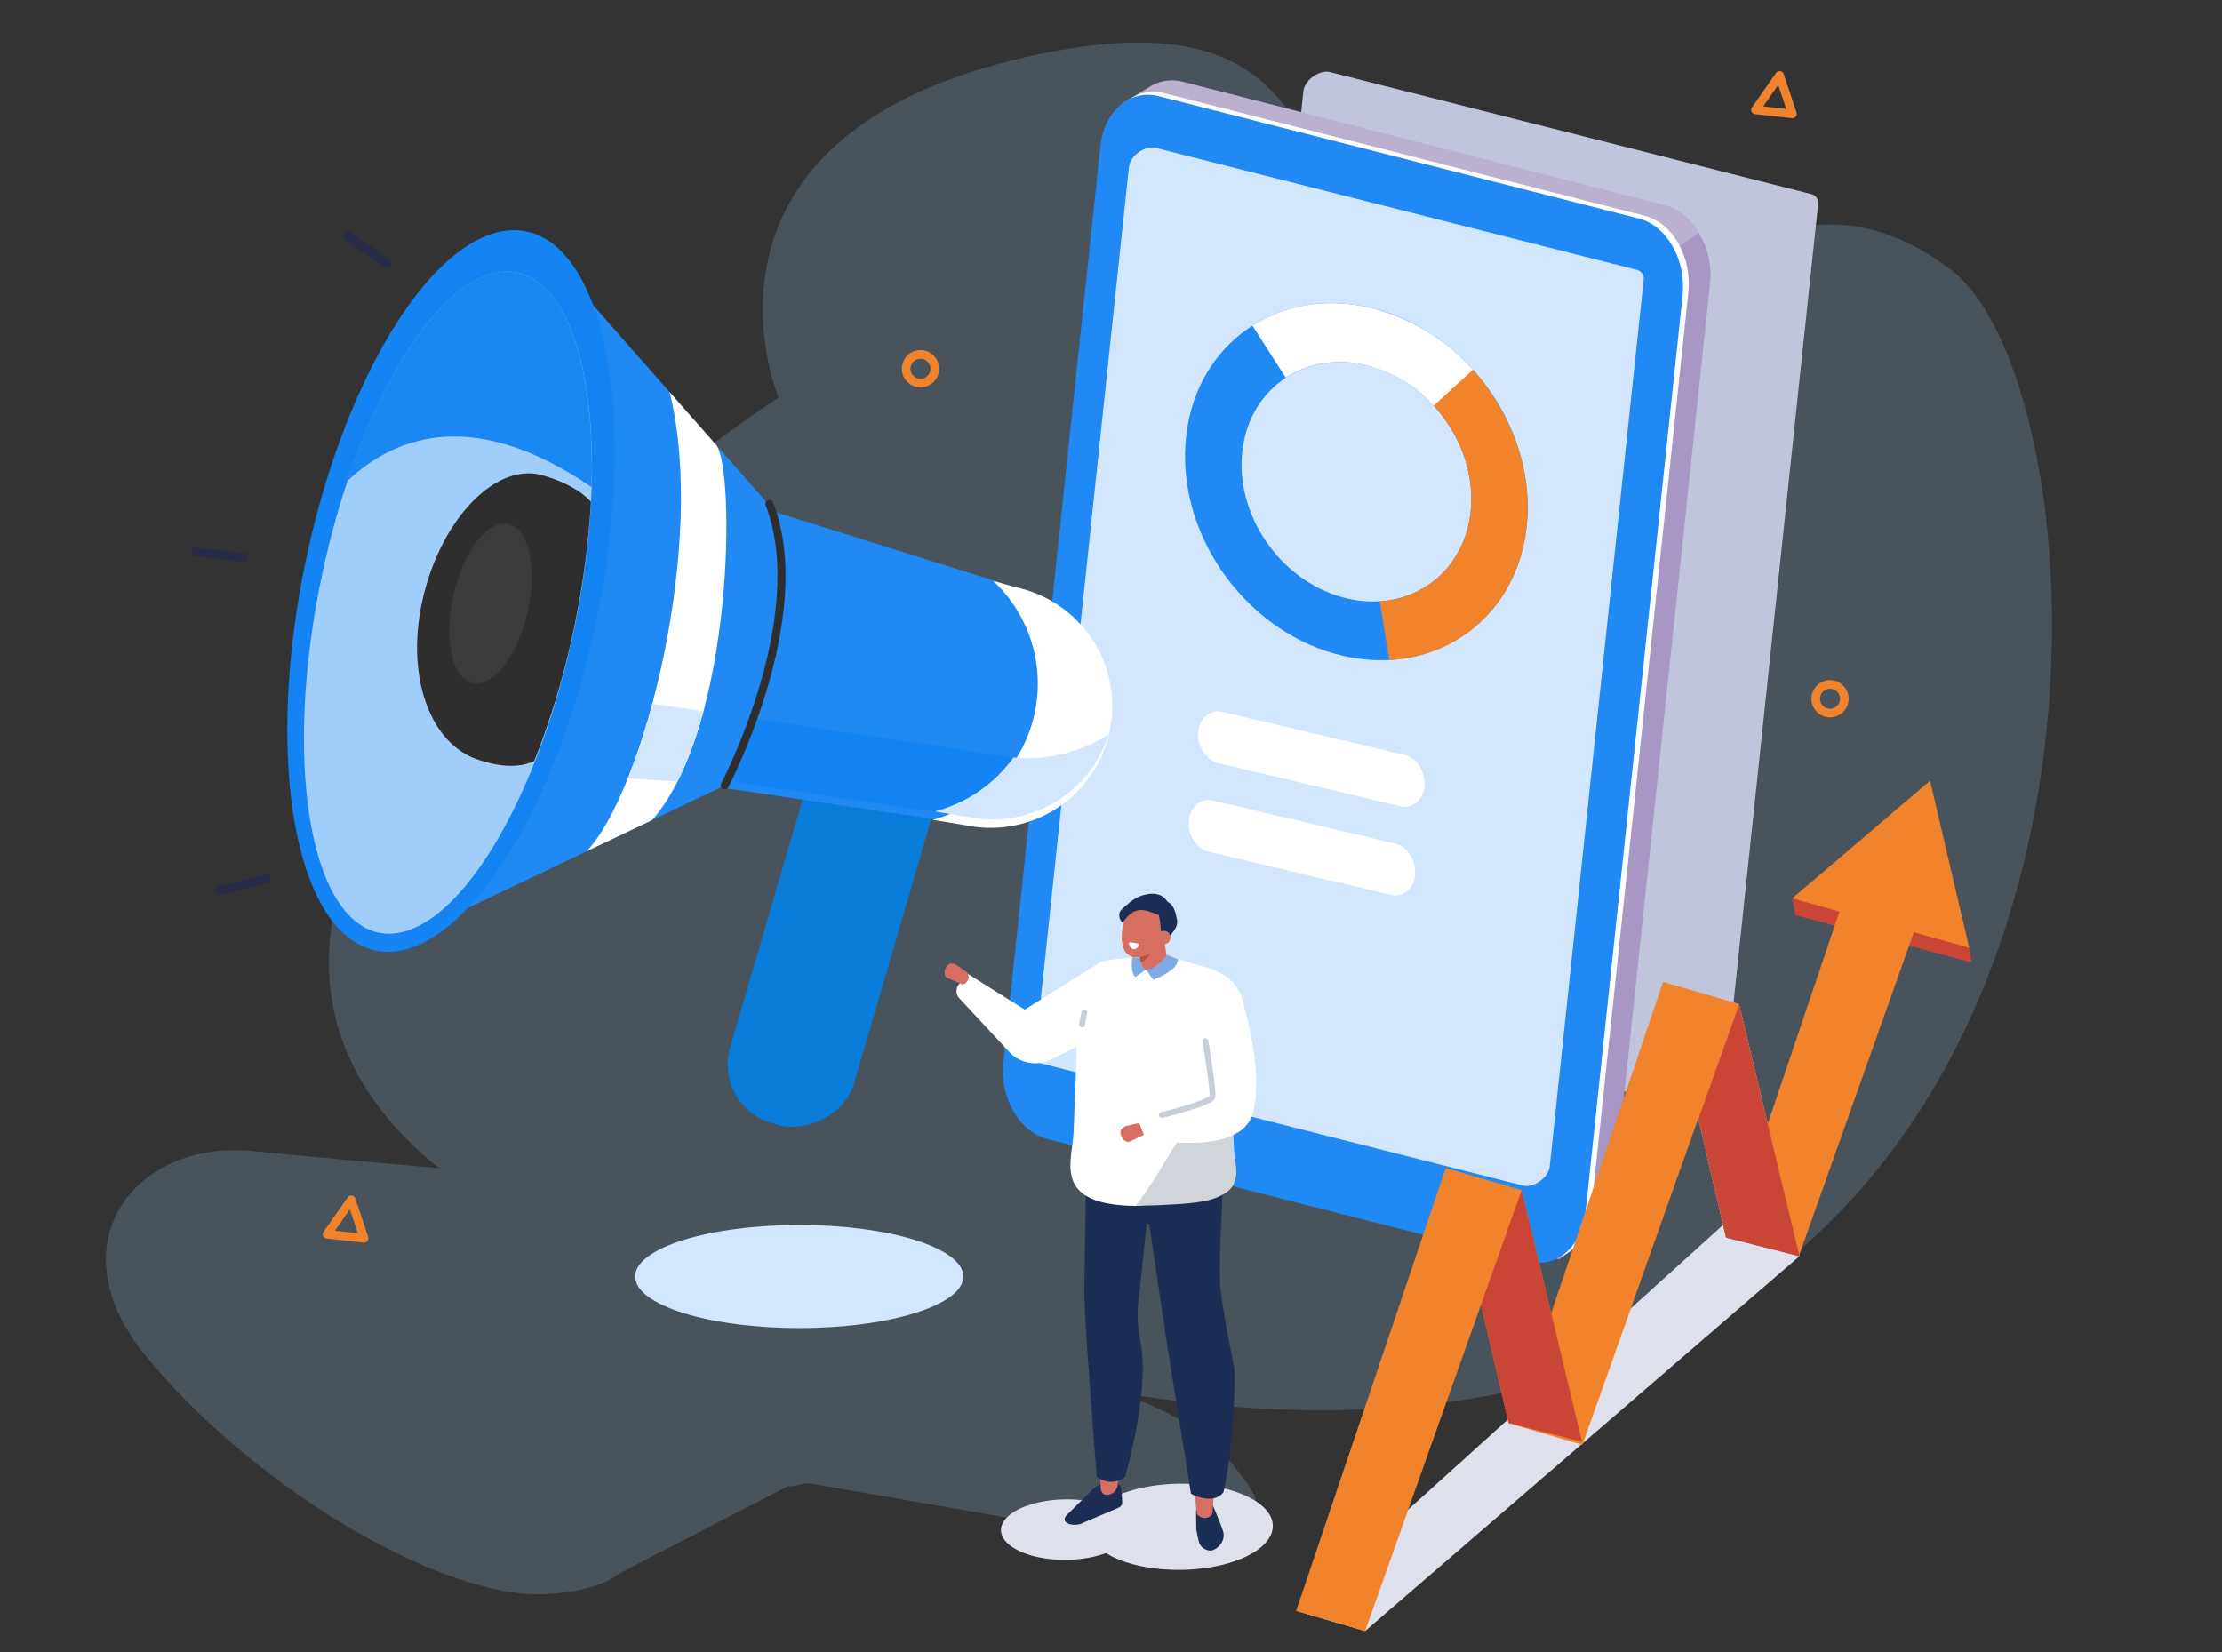
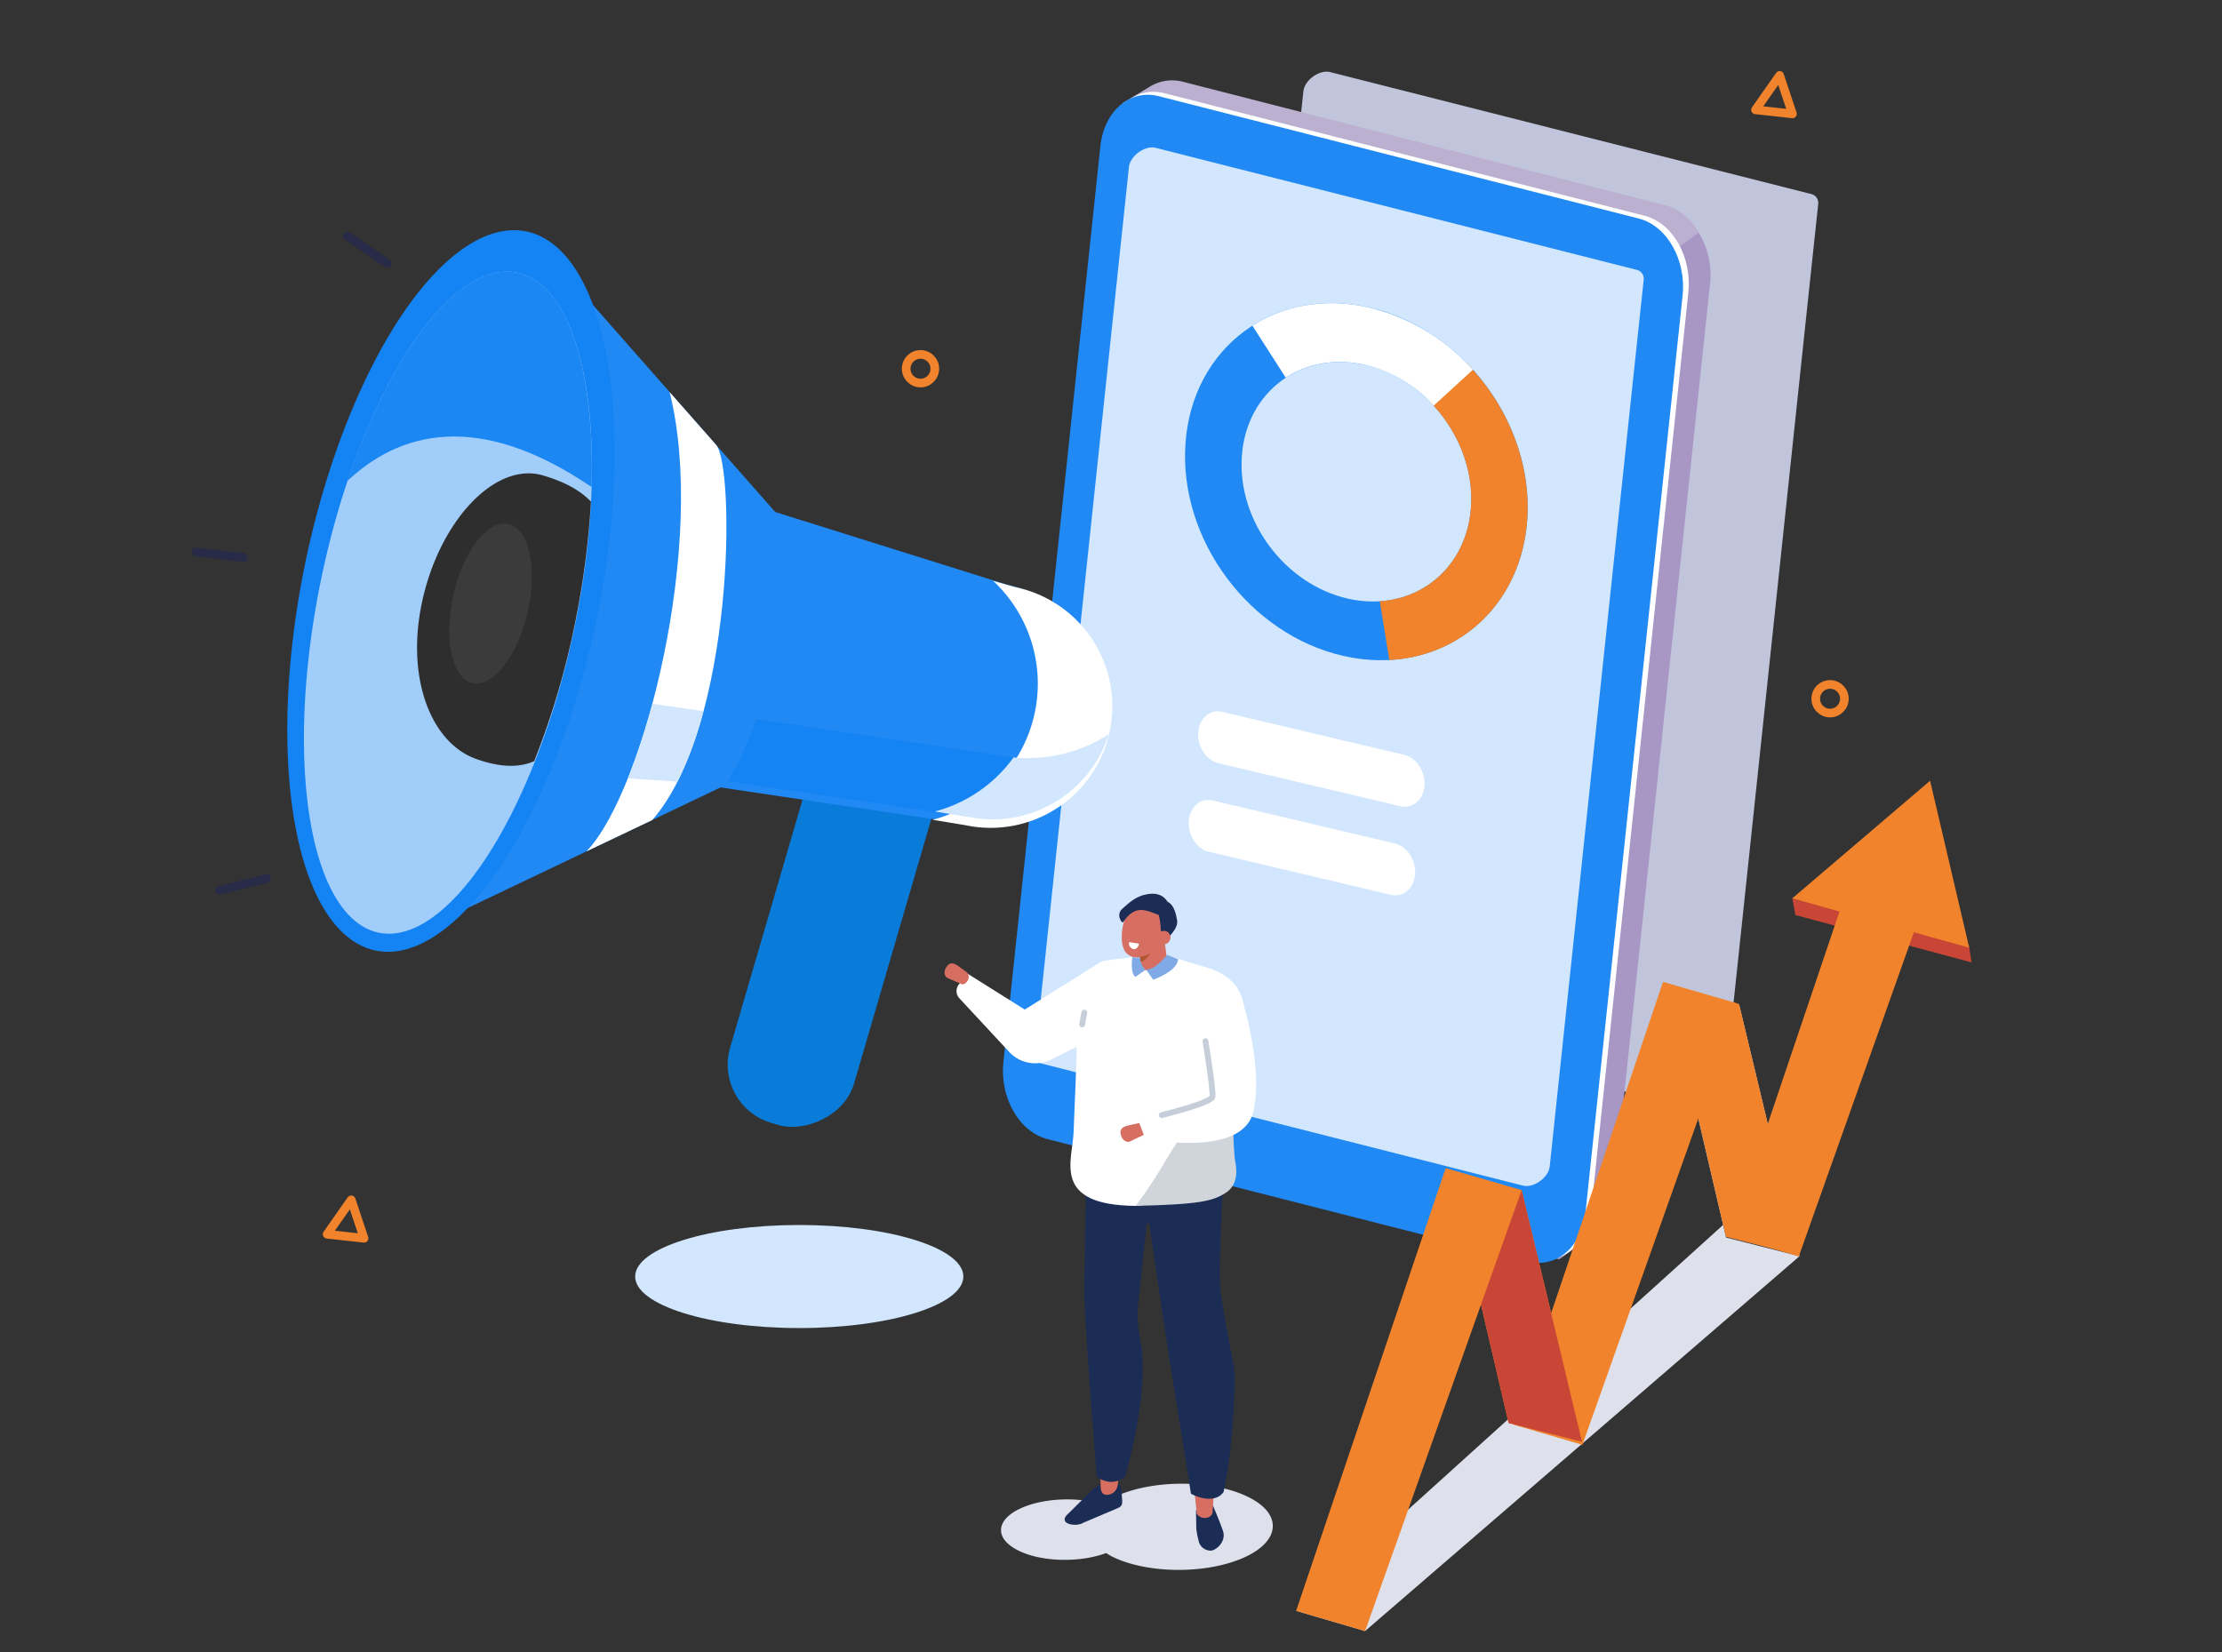
<svg xmlns="http://www.w3.org/2000/svg" viewBox="0 0 745 554">
  <rect x="0" y="0" width="745" height="554" fill="#333333" stroke="none" />
  <defs>
    <style>.cls-1{isolation:isolate;}.cls-11,.cls-2{fill:#a1cdfa;}.cls-2{mix-blend-mode:multiply;opacity:0.21;}.cls-3{fill:#d2e7fd;}.cls-4{fill:#c1c5db;}.cls-5{fill:#a897c4;}.cls-6{fill:#bcb0d1;}.cls-7{fill:#fff;}.cls-8{fill:#2089f4;}.cls-9{fill:#097bd8;}.cls-10{fill:#1483f3;}.cls-12{fill:#2e2e2e;}.cls-13{fill:#3b3b3b;}.cls-14,.cls-22,.cls-25,.cls-26{fill:none;stroke-linecap:round;stroke-linejoin:round;}.cls-14{stroke:#2e2e2e;stroke-width:2.69px;}.cls-15{fill:#1b87f3;}.cls-16{fill:#dee0ec;}.cls-17{fill:#1b2d54;}.cls-18{fill:#d66e62;}.cls-19{fill:#b05630;}.cls-20{fill:#7faae6;}.cls-21{fill:#d0d5db;}.cls-22{stroke:#c5ced9;stroke-width:1.96px;}.cls-23{fill:#f0832b;}.cls-24{fill:#c94637;}.cls-25{stroke:#272b47;}.cls-25,.cls-26{stroke-width:2.9px;}.cls-26{stroke:#f0832b;}</style>
  </defs>
  <g class="cls-1">
    <g id="Layer_1" data-name="Layer 1">
-       <path class="cls-2" d="M653.7,90.12c-65.36-48.66-102.93,40-165.78,16.53S462.06-7.89,343.32,19.28s-82.27,114.05-82.27,114.05-240.69,156-113.87,258.4c0,0-34.51-3-62.84-5.75-38.67-3.74-66.56,30.76-35.5,68.69s84.55,73.48,123,79.34c13.47,2.06,30.3-1.34,35.59-6.27l56.93-29.44c.93.68,5.08-1.15,7-.86l115.07,19.91c33.25,5.08,41.12-8.51,30.84-21.07h0c-11.55-16.36-26.52-24.62-45.31-29.83C726.69,527.45,717.34,137.51,653.7,90.12Z" />
      <ellipse class="cls-3" cx="267.98" cy="428.07" rx="55.02" ry="17.28" />
      <path class="cls-4" d="M609.6,68.58a3.08,3.08,0,0,0-2.41-3.53L446,24.18c-3.61-.92-8.63,2.68-9,6.48L408.79,297h0l-3.26,30.79a3.09,3.09,0,0,0,2.41,3.54l161.17,40.87c3.61.91,8.63-2.69,9-6.48l28.2-266.31h0Z" />
      <path class="cls-5" d="M573.38,94.89A26.77,26.77,0,0,0,569.5,78l0-.08c-2.76-4.49-6.66-7.83-11.38-9L396.64,28a14.16,14.16,0,0,0-11.3,1.79l-10.83,7.37L344.35,352a.73.73,0,0,0,0,.42C343.2,364.11,350,375.54,359.65,378l163.11,44.31,7.8-5.57c5.93-4.26,9.62-8.34,10.44-16.07Z" />
      <path class="cls-6" d="M445.71,167.64S338.45,367.08,340,355.05L376.46,34.53l8.7-5.24a14.27,14.27,0,0,1,11.43-1.88l161.55,41.4c4.73,1.21,8.71,4.64,11.37,9.23Z" />
      <path class="cls-7" d="M514.19,422.07l-161-41c-9.67-2.45-16.08-14.07-14.84-25.8L370.86,48c1.24-11.74,9.87-19.21,19.55-16.75L551.33,72.33c9.67,2.45,16,14.08,14.74,25.82L533.54,405.37C532.3,417.1,523.86,424.53,514.19,422.07Z" />
      <path class="cls-8" d="M512.26,423l-161-41c-9.67-2.46-16.09-14.07-14.84-25.8L368.94,49c1.24-11.74,9.87-19.21,19.54-16.76L549.4,73.27c9.67,2.46,16,14.09,14.75,25.83L531.62,406.32C530.37,418.05,521.93,425.48,512.26,423Z" />
      <path class="cls-3" d="M551.09,94a3.08,3.08,0,0,0-2.41-3.53L387.51,49.58c-3.61-.91-8.63,2.69-9,6.48l-28.2,266.32h0L347,353.17a3.08,3.08,0,0,0,2.41,3.53L510.6,397.57c3.61.92,8.63-2.68,9-6.48l28.2-266.31h0Z" />
      <rect class="cls-9" x="210.4" y="289.34" width="137.35" height="43.27" rx="20.39" transform="translate(-97.64 491.71) rotate(-73.72)" />
      <path class="cls-8" d="M224.7,261.53l96.14,14.34a40.78,40.78,0,0,0,48.29-31.52h0a40.77,40.77,0,0,0-31.52-48.29l-96.36-30.22C239.21,165.41,222.66,261.1,224.7,261.53Z" />
-       <path class="cls-10" d="M333.26,253l-94.7-14.12A39.1,39.1,0,0,1,228,259.54l95.44,14.23a40.79,40.79,0,0,0,47.28-27.64A50.23,50.23,0,0,1,333.26,253Z" />
+       <path class="cls-10" d="M333.26,253l-94.7-14.12A39.1,39.1,0,0,1,228,259.54l95.44,14.23a40.79,40.79,0,0,0,47.28-27.64A50.23,50.23,0,0,1,333.26,253" />
      <path class="cls-7" d="M340.55,196.93,333,194.79A47.19,47.19,0,0,1,346.94,239h0A47.18,47.18,0,0,1,312.7,274.9l11.08,1.84a40.78,40.78,0,0,0,48.29-31.52h0A40.78,40.78,0,0,0,340.55,196.93Z" />
      <path class="cls-8" d="M179.82,80.7l80.1,91c5.15,25-1,67.7-16.89,91.67L130.11,317.22a3.9,3.9,0,0,1-5.74-4.19l48.5-230.8A3.91,3.91,0,0,1,179.82,80.7Z" />
      <ellipse class="cls-10" cx="151.2" cy="198.17" rx="123.2" ry="49.75" transform="translate(-73.83 305.39) rotate(-78.13)" />
      <ellipse class="cls-11" cx="150.18" cy="202.09" rx="113.08" ry="43.24" transform="translate(-78.47 307.5) rotate(-78.13)" />
      <path class="cls-12" d="M198.13,168.2c-3.48-3.64-8.64-6.59-16.07-8.77-15.72-4.62-33.91,14.41-40.15,40.65s2.16,48.74,17.57,54.37c8.29,3,14.63,3,19.63.79a271,271,0,0,0,14.22-49A282,282,0,0,0,198.13,168.2Z" />
      <ellipse class="cls-13" cx="164.45" cy="202.39" rx="27.34" ry="12.78" transform="translate(-69.2 318.19) rotate(-77.27)" />
-       <path class="cls-14" d="M243,263.36s29.58-56.26,15-94.36" />
      <path class="cls-15" d="M173.44,91.43c-19.08-4-42.15,25.62-57,69.88,16.87-15.89,43.16-24.35,81.89,2h0C199.54,124.17,190.4,95,173.44,91.43Z" />
      <path class="cls-7" d="M196.65,285.49c19.25-20.13,40.51-103.52,27.87-154l15.56,17.67c6.48,7.36,6.25,94.16-21.39,125.83Z" />
      <path class="cls-3" d="M339.82,254a47.38,47.38,0,0,1-26.39,18.12l10.65,1.77.37,0a40.76,40.76,0,0,0,47.27-27.64A50.23,50.23,0,0,1,339.82,254Z" />
      <path class="cls-3" d="M227.13,262.13a123.23,123.23,0,0,0,8.75-23.65L218.73,236a224.53,224.53,0,0,1-8.21,25Z" />
      <path class="cls-7" d="M367.65,323.47l-24.06,15.08-19.21-12.06-2.9,3.64a3.55,3.55,0,0,0,.18,4.63l16.71,18a11.88,11.88,0,0,0,14,2.56l11.33-5.62Z" />
      <path class="cls-16" d="M418.89,502.19c-11.4-5.86-31-6.23-43.82-.82a27,27,0,0,0-5.52,3.05c-8.07-2.44-19-2.13-26.62,1.07-9,3.79-9.8,10.2-1.78,14.32,7.69,4,20.71,4.33,29.7,1,.53.32,1.08.64,1.68,1,11.4,5.85,31,6.22,43.82.82S430.29,508,418.89,502.19Z" />
      <path class="cls-17" d="M358.27,507.49l8-7.93a7.79,7.79,0,0,1,5.83-2.28,13.27,13.27,0,0,1,2.3.29,1.77,1.77,0,0,1,1.52,1.79l.18,1.72c.21,2.89.55,3.85-1.39,4.68l-11.55,4.9C360.75,512.22,354.19,511,358.27,507.49Z" />
      <path class="cls-18" d="M374.72,498.05a3.68,3.68,0,0,1-3.9,3.22c-.94-.11-1.6-.67-1.79-2.43-.24-19.83-2.62-36.38-2.86-54.91-.26-20.81.46-14.66.1-46.56l19-3.74c-3.48,23-4.65,51.94-4.65,51.94C386.25,466.94,378.49,473.21,374.72,498.05Z" />
      <path class="cls-17" d="M387,386.46l-5.15,48.67a41.28,41.28,0,0,0,.54,14.61c1.6,7.72,1,23.16-5.16,45.47-3,2.34-6.17,2.24-9.51.06,0,0-3.94-49.9-4.11-59.51s1-61.37,1-61.37Z" />
      <path class="cls-17" d="M401,506.43l.1,6.31a31.76,31.76,0,0,0,1,4.74,4.24,4.24,0,0,0,3.67,2.51c1.83.1,5.54-3,4.24-6.71-1.12-3.28-3.38-8.5-3.38-8.5C404.1,505.91,402.89,506.42,401,506.43Z" />
      <path class="cls-18" d="M406.59,506.57c.33,2.48-3.69,3.55-5.34,1.05-1.77-19.78-5.16-37.7-6.83-56.19-1.88-20.75-3.76-19.52-6.59-51.34l20.93,1.16c-1.69,23.22-.61,52.26-.61,52.26C415.68,475.18,408,479,406.59,506.57Z" />
      <path class="cls-17" d="M411,381.88s-2.85,41.86-1.74,51.07c.87,7.17,3.2,18.93,4.19,23.81a24.45,24.45,0,0,1,.51,4.83c.05,7.14-.95,26.75-3.73,38.75-2.29,3.27-7.22,2.54-10.92.57l-7.68-48.07c-.12-.56-6.33-42.44-6.33-42.44l-11.71-1.49,7.52-28S412.4,384.54,411,381.88Z" />
      <path class="cls-7" d="M374.75,321.52c2.6-.08,5-.45,5.68-.94,3.9-2.72,8.63-1,9.13-.65l13.23,4c16.68,4.19,14.26,15.61,14.79,22.8,0,0-6.56,9.34-6.7,16.14-.12,5.87-3.23,19.11-2.22,21,.75,1.42,1,10.17-6.11,12.52-6.28,2.08-16.35,8.05-21.78,8-28.54-.28-21.07-15.31-20.79-25,.18-6.11,1.1-24.16,1-29s.53-27.54,10.13-28.32Z" />
      <path class="cls-18" d="M386.72,325.59l-.61-.51c-1.59.5-3,.44-3.31-.95l-1.73-7.8a3.15,3.15,0,0,1,2.33-3.43l.47-.15c1.59-.5,6-.71,6.31.68l1.1,8.3C391.59,323.12,388.31,325.09,386.72,325.59Z" />
      <path class="cls-19" d="M382,320.51a8,8,0,0,0,5.42-4.1s-1.91,5.29-5,6.21Z" />
      <path class="cls-18" d="M388.24,303.62c-1.36-2-3.3-2.3-5-1-1.78-.64-3.83.57-5.24,3.42-2,4-2.69,10.16-.71,13.14a5.15,5.15,0,0,0,4,1.94,22,22,0,0,0,5.08-1.61c3.82-1.71,2.88-.85,4.19-3.5C392.54,312.05,390.23,306.6,388.24,303.62Z" />
      <path class="cls-17" d="M388,305.42c1.65,3.63,1.14,10,1.42,11.09,0,0,5.77-4.49,5.26-7.78-1.71-11-7.92-4.71-7.92-4.71Z" />
      <path class="cls-17" d="M387.83,299.86c2.33.43,3.81,2.08,4.69,5.07.12.38,1,2.08,1.07,2.4l-1.5-.35c.38,2.6-.46-.57-3.07,0-4.14-1.27-8-4.3-12.4,2.19-.39.57-1.12-.84-1.26-1.52a2.87,2.87,0,0,1,.83-2.81c2.74-2.41,4.12-3.71,7.2-4.7l.76-.16a9.6,9.6,0,0,1,3.68-.17" />
      <path class="cls-7" d="M380,318.28h0a2,2,0,0,1-1.44-2.35l3.31.51C381.74,317.6,380.9,318.42,380,318.28Z" />
      <path class="cls-18" d="M392.43,314.06a2.32,2.32,0,0,1-1.93,2.58,2.18,2.18,0,0,1-2.51-1.87,2.34,2.34,0,0,1,1.93-2.58A2.17,2.17,0,0,1,392.43,314.06Z" />
      <path class="cls-20" d="M382.2,321a4,4,0,0,1-2.51-.12s-.92,5.22,1,6.71l3.38-2.37A6.68,6.68,0,0,1,382.2,321Z" />
      <path class="cls-20" d="M384.23,325.12l2.41,3.42s8.16-2.79,8.33-6.88l-3.67-1.47S387.43,325.32,384.23,325.12Z" />
      <path class="cls-21" d="M414.09,389.13c-.54-3.31-1.08-20.35-1-26.22.08-3.85.24-15.05.6-20.74-2.66,5.44-4.61,7.52-4.87,8.85-2,10.46-2.4,16.17-7.25,22.27-9.31,11.71-11.67,19.15-20.84,31.09,21.92-.48,25.94-1.73,30-4.22C415.88,397.08,414.37,390.82,414.09,389.13Z" />
      <line class="cls-22" x1="363.55" y1="339.56" x2="362.82" y2="343.53" />
      <path class="cls-18" d="M375.77,380.35h0c.27,1.65,1.57,2.79,2.89,2.52l4.68-2.22c1.32-.26.37-.2.1-1.86h0c-.27-1.65.95-2.11-1.66-2.16l-3.71.84a4.67,4.67,0,0,0-1.38.54A1.93,1.93,0,0,0,375.77,380.35Z" />
      <path class="cls-7" d="M415.88,333.31s8.11,24.25,4.27,39.7S384,381.85,384,381.85l-2.69-7s23.18-1.84,23.13-5.64c-.07-5.27-6.07-32.15-6.07-32.15Z" />
      <path class="cls-22" d="M404.18,349.16s2.7,16.56,2.34,18.63-17,6.15-17,6.15" />
      <path class="cls-18" d="M317.5,324.05h0c-1.07,1.29-1.06,3,0,3.83l4.76,2.06c1.07.82,3.68-1.83,2-3.83l-3.07-2.23a4.59,4.59,0,0,0-1.32-.68A1.91,1.91,0,0,0,317.5,324.05Z" />
      <path class="cls-8" d="M458.91,103.06c-31.65-7.1-59.15,13.33-61.44,45.62S419,212.93,450.61,220s59.15-13.32,61.44-45.62S490.55,110.17,458.91,103.06ZM452,200.76c-21.21-4.76-37.17-26.18-35.63-47.84s20-35.35,41.2-30.59,37.17,26.18,35.64,47.84S473.19,205.53,452,200.76Z" />
      <path class="cls-23" d="M512.05,174.41c1.4-19.77-7-39.39-20.93-53.28l-11.69,13.61c9.19,9.29,14.68,22.31,13.75,35.43-1.28,17.93-14.14,30.39-30.56,31.45l3.2,19.73C490.63,220.06,510.13,201.38,512.05,174.41Z" />
      <path class="cls-7" d="M419.92,109.23l11.17,17.42c7.26-4.75,16.55-6.54,26.45-4.32a45.09,45.09,0,0,1,23.14,13.72L493.83,124a67.45,67.45,0,0,0-34.92-20.91C444.35,99.79,430.67,102.37,419.92,109.23Z" />
      <path class="cls-7" d="M469.6,270.37,408.38,255.9c-4-1-7-5.6-6.65-10.33h0c.37-4.73,4-7.82,8-6.87l61.23,14.47c4,1,7,5.6,6.65,10.33h0C477.22,268.23,473.63,271.32,469.6,270.37Z" />
      <path class="cls-7" d="M466.45,300.09l-61.22-14.47c-4-.95-7-5.6-6.65-10.33h0c.37-4.73,4-7.82,8-6.87l61.23,14.47c4,.95,7,5.6,6.65,10.33h0C474.07,298,470.48,301,466.45,300.09Z" />
      <polygon class="cls-16" points="603.34 421.26 583.1 336.87 557.62 329.49 583.1 336.87 569.46 375.27 578.73 414.99 603.34 421.26 457.69 546.96 434.57 540.18 582.81 406.18 603.34 421.26" />
      <polygon class="cls-24" points="600.92 301.25 601.97 306.85 661.04 322.74 660.11 316.89 600.92 301.25" />
      <polyline class="cls-23" points="603.29 421.03 578.69 414.76 569.42 375.05 583.06 336.64 557.58 329.26 507.44 477.73 530.55 484.51 583.06 336.64 603.29 421.03" />
      <polyline class="cls-23" points="641.97 311.85 647.2 304.7 619.82 296.57 579.99 414.53 603.11 421.32" />
      <polyline class="cls-23" points="530.42 483.48 505.81 477.21 496.55 437.49 510.19 399.09 484.71 391.71 434.57 540.18 457.69 546.96 510.19 399.09 530.42 483.48" />
      <polyline class="cls-24" points="530.42 483.48 505.81 477.21 496.55 437.49 510.19 399.09 484.71 391.71 510.19 399.09 530.42 483.48" />
-       <polyline class="cls-24" points="603.34 421.26 578.73 414.99 569.46 375.27 583.1 336.87 557.62 329.49 583.1 336.87 603.34 421.26" />
      <polygon class="cls-23" points="600.92 301.25 647.13 261.81 660.25 317.81 600.92 301.25" />
      <line class="cls-25" x1="116.48" y1="79.13" x2="129.79" y2="88.29" />
      <line class="cls-25" x1="73.7" y1="298.53" x2="89.38" y2="294.61" />
      <line class="cls-25" x1="65.67" y1="185.06" x2="81.72" y2="186.97" />
      <circle class="cls-26" cx="308.63" cy="123.65" r="4.8" />
      <circle class="cls-26" cx="613.59" cy="234.32" r="4.8" />
      <polygon class="cls-26" points="122.06 415.25 109.68 413.89 117.76 402.35 122.06 415.25" />
      <polygon class="cls-26" points="600.98 38.19 588.6 36.83 596.68 25.29 600.98 38.19" />
    </g>
  </g>
</svg>